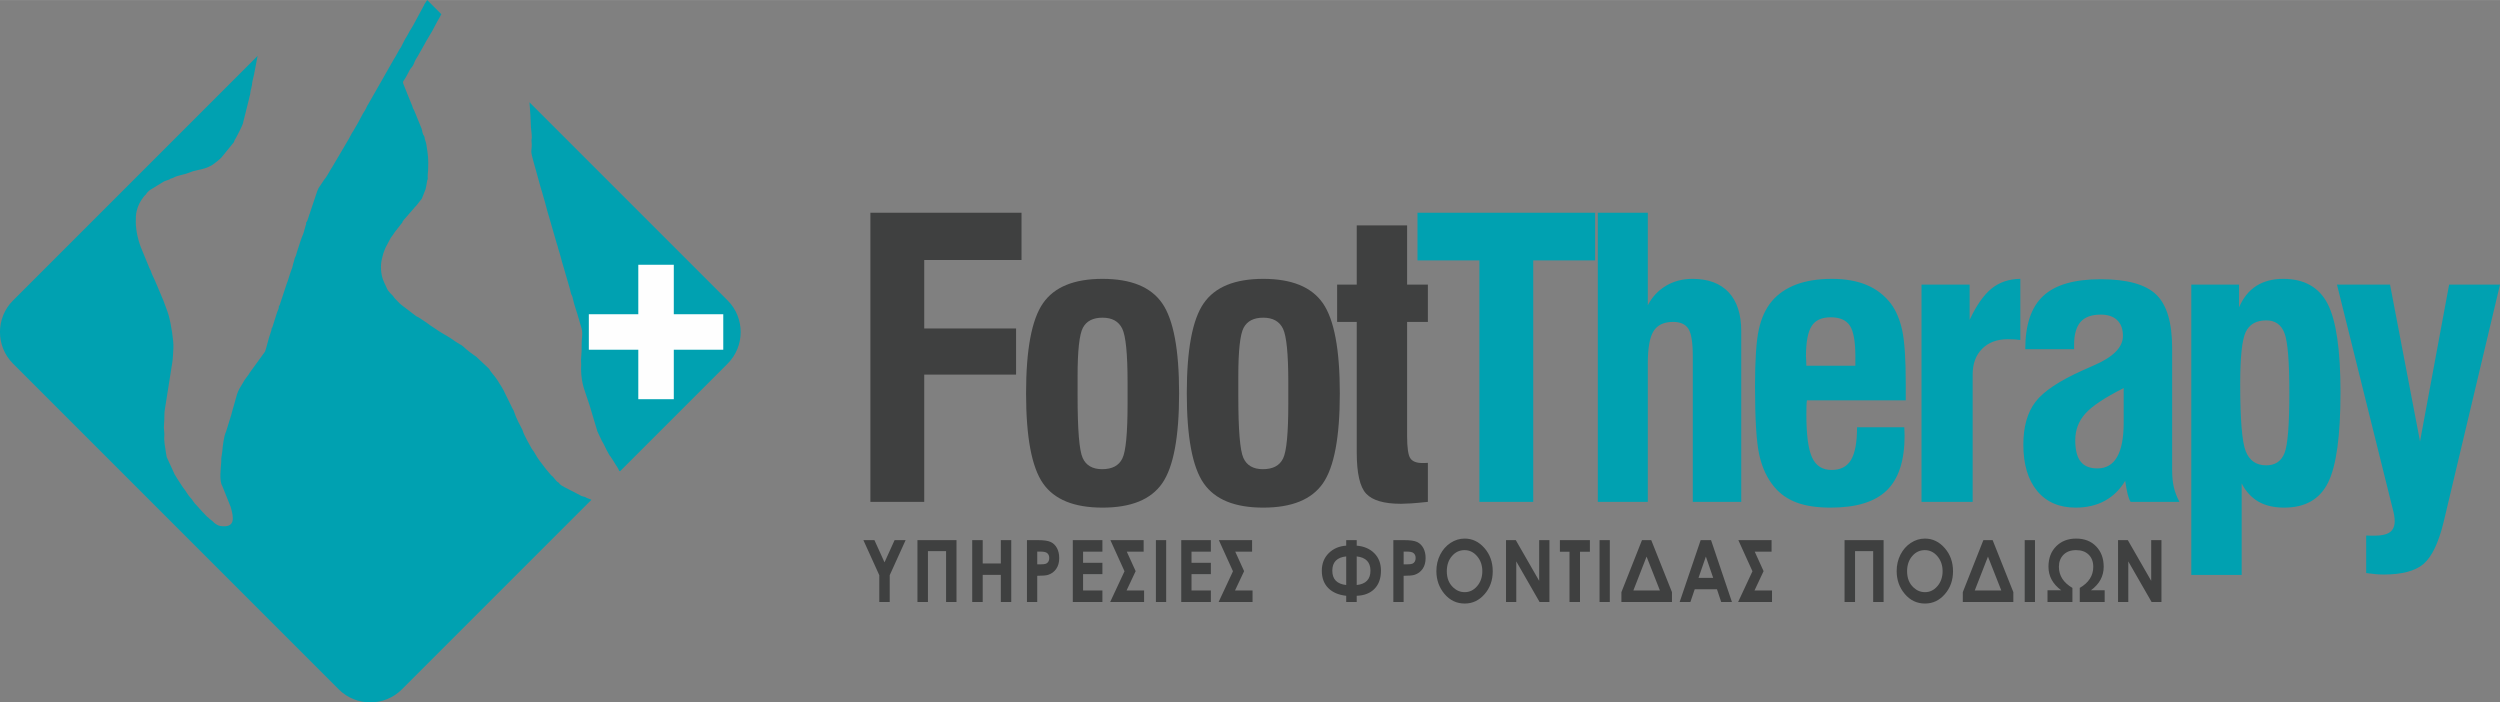
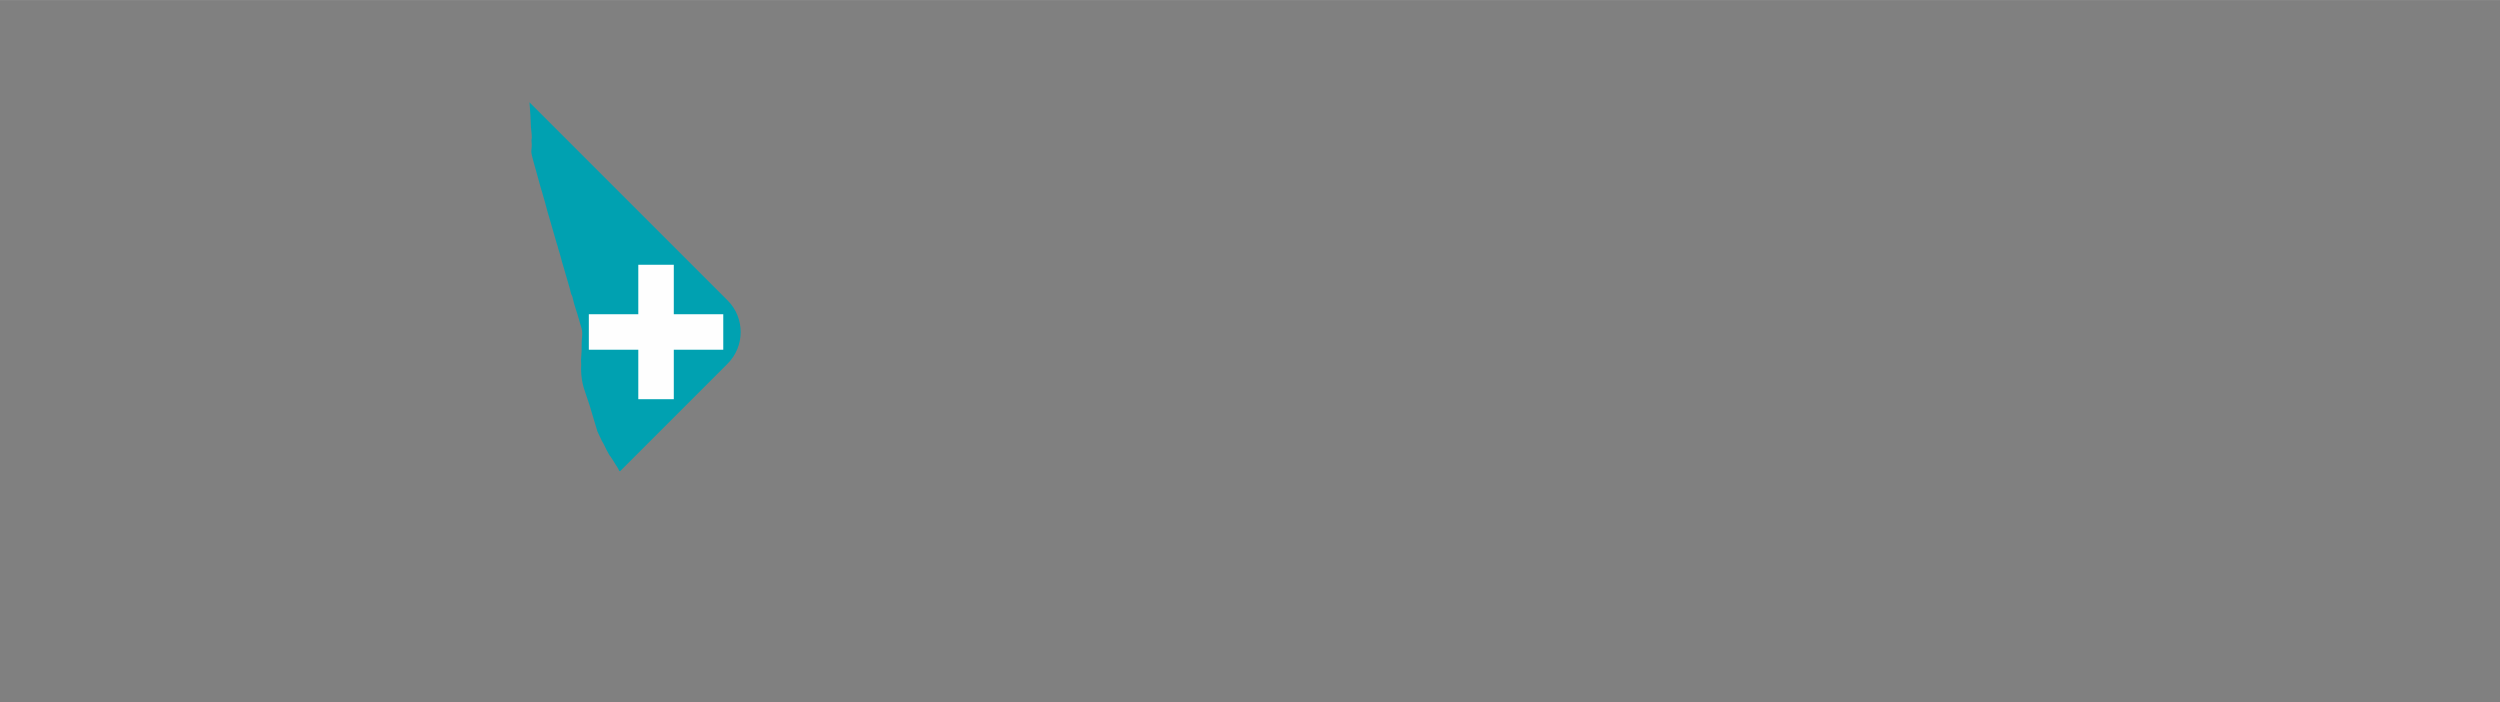
<svg xmlns="http://www.w3.org/2000/svg" xml:space="preserve" width="2712px" height="762px" version="1.1" style="shape-rendering:geometricPrecision; text-rendering:geometricPrecision; image-rendering:optimizeQuality; fill-rule:evenodd; clip-rule:evenodd" viewBox="0 0 271200 76190">
  <rect x="0" y="0" width="271200" height="76190" fill="#808080" stroke="none" />
  <defs>
    <style type="text/css">
   
    .fil0 {fill:#00A1B1}
    .fil1 {fill:#FEFEFE;fill-rule:nonzero}
    .fil3 {fill:#00A1B1;fill-rule:nonzero}
    .fil2 {fill:#3F4040;fill-rule:nonzero}
   
  </style>
  </defs>
  <g id="Layer_x0020_1">
    <path class="fil0" d="M57441 11097l21495 21495c1883,1883 1883,4965 0,6848l-11674 11674c-27,-17 -57,-30 -91,-37 -59,-237 -421,-700 -567,-977 -5,-10 -10,-20 -16,-30 -5,-9 -12,-18 -18,-26l-313 -481c-63,-114 -78,-82 -131,-165l-319 -576c-176,-342 -306,-671 -508,-980l-490 -1039 -859 -2862c-468,-1516 -881,-2124 -919,-3927 -3,-156 28,-300 18,-472 -11,-184 -21,-322 -19,-506l62 -954c12,-473 -9,-953 42,-1432 99,-939 -84,-1076 -313,-1946 -223,-844 -525,-1556 -702,-2420 -57,-281 -109,-243 -161,-407 -50,-154 -91,-376 -132,-532l-693 -2384c-206,-621 -343,-1323 -562,-1944 -67,-191 -63,-330 -146,-503l-821 -2849c-261,-805 -422,-1596 -678,-2392 -55,-173 -91,-352 -140,-511 -46,-151 -105,-295 -140,-449l-808 -2915c-62,-290 -218,-735 -201,-1005 23,-383 76,-523 29,-980 -28,-273 13,-309 23,-485 19,-348 -119,-1089 -110,-1548 6,-310 -61,-1255 -138,-2283z" />
-     <path class="fil0" d="M1412 32592l26540 -26540c-15,78 -33,155 -52,232l-272 1433c-25,137 -42,143 -57,310l-199 853c-26,79 -22,238 -35,323l-91 424c-94,242 -71,497 -141,731 -40,140 -30,73 -64,259l-705 2830c-210,516 -465,988 -720,1478 -51,99 -92,151 -144,239 -73,123 -41,125 -96,251l-1354 1666c-161,192 -881,750 -1074,859 -464,259 -961,406 -1503,508 -352,65 -675,167 -969,292 -446,191 -1275,302 -1593,498 -103,64 -134,65 -302,115 -168,51 -95,64 -242,128 -239,104 -360,93 -601,227l-1462 897c-373,295 -354,371 -474,517 -22,28 -22,14 -63,50 -7,6 -18,12 -25,19l-178 220c-332,430 -578,928 -705,1456 -100,422 -105,794 -99,1249 11,980 306,2180 692,3045l793 1930c58,140 112,204 152,302 101,254 48,218 203,530 270,541 505,1143 747,1707l412 984c198,544 428,1098 593,1677 211,740 544,2745 487,3460 -41,522 -34,1080 -126,1607l-788 4985c-85,427 -44,772 -73,1206l-44 830c8,213 70,692 49,878 -61,525 85,1219 169,1803 24,170 52,339 84,507l861 1882c135,219 255,401 393,637l537 821c35,47 76,94 108,133 195,239 424,683 650,909 242,242 421,627 692,858l659 736c53,55 43,38 66,59l244 263c203,238 286,239 416,380 6,6 13,16 20,23 7,7 15,16 22,23l89 71c7,5 16,13 22,18 7,5 17,13 24,18 7,5 16,12 23,17 250,176 188,183 332,297 178,142 421,306 650,340 1659,247 1490,-848 1132,-2077l-914 -2278c-337,-543 -152,-1914 -105,-2585 8,-114 -6,-291 7,-421l113 -775c21,-440 187,-1719 396,-2076l594 -1921c17,-71 31,-153 51,-212l546 -1925c137,-449 406,-878 647,-1259 69,-109 119,-219 183,-316 173,-261 415,-518 567,-801l1651 -2278c146,-393 429,-1632 545,-1865l143 -454c20,-75 5,-138 25,-194 35,-103 44,-22 85,-143l446 -1413c72,-313 265,-504 254,-873 101,-64 97,-139 136,-256l748 -2259c29,-96 37,-77 57,-129l223 -707c34,-95 56,-195 91,-280 39,-92 59,-181 101,-274 142,-312 147,-580 261,-887 34,-91 60,-200 79,-299 48,-243 132,-219 200,-541 39,-192 56,-150 84,-288l458 -1397c72,-225 202,-451 257,-667l204 -729c67,-158 61,-107 52,-337 100,-54 217,-420 255,-549l95 -316c56,-165 69,-93 98,-270l759 -2264c103,-292 168,-391 348,-635l368 -559c266,-304 578,-859 771,-1205 50,-90 102,-155 151,-235l1824 -3097c154,-259 259,-549 442,-787l297 -509c364,-588 632,-1238 1020,-1813 115,-170 161,-411 288,-551l2816 -4943c60,-108 95,-139 148,-237l452 -812c59,-87 115,-151 158,-228 206,-366 373,-806 612,-1150l221 -390c131,-271 338,-549 486,-824l1138 -2114c4,-7 41,-72 42,-74 31,-66 17,-52 30,-83 35,-81 12,-37 72,-110 54,-66 144,-208 246,-381l1537 1537 -72 129c-59,104 -52,124 -124,240 -283,451 -526,973 -783,1434l-549 932c-60,112 -70,120 -140,227 -58,88 -75,154 -127,244l-788 1391c-91,156 -192,279 -274,464 -98,222 -182,518 -355,694 -173,178 -320,481 -429,699 -594,1186 -654,600 -316,1524 75,203 137,296 225,556l447 1106c47,122 77,170 123,290 35,90 53,195 91,287 72,177 74,69 138,260l669 1640c242,528 140,533 277,894 34,91 38,80 81,139 91,123 79,249 120,410 58,228 115,289 166,614 179,1138 232,1506 187,2662l-45 623c-18,138 10,241 8,369 -3,158 -27,74 -69,224 -47,167 -46,394 -94,571 -48,181 -45,310 -130,494l-298 753c-4,10 -8,22 -13,31 -10,24 -45,105 -46,107l-386 494c-114,148 -167,242 -325,380l-1007 1164c-91,116 -253,266 -328,389 -92,151 -14,114 -129,237l-504 640c-4,7 -10,19 -15,26 -4,7 -10,18 -14,24l-93 107c-177,201 -273,417 -439,615 -144,172 -179,288 -280,460l-370 692c-41,89 -69,136 -102,219l-183 500c-96,337 -202,731 -238,1090 -41,416 -15,874 83,1339 119,565 363,907 567,1405 125,306 596,708 654,793l150 214c9,9 60,61 68,68 229,211 409,468 666,656l235 186c7,5 17,13 24,18l1383 1054c125,74 119,31 243,116l874 580c7,4 16,12 23,16l142 107c248,202 577,371 844,573 331,249 1052,649 1435,883 311,190 625,448 951,629 87,48 33,5 102,53l124 91c8,5 21,8 30,13 8,4 20,7 29,11 8,4 19,8 27,13 7,4 18,9 26,14 7,4 16,11 23,15l251 195c225,255 1073,883 1357,1062l1374 1293c70,65 25,15 83,119l54 96c288,419 418,476 808,1068 211,320 708,1107 833,1446l752 1528c102,234 142,193 239,509 177,580 593,1335 875,1887 36,71 57,169 95,277 112,322 714,1417 925,1780 96,166 193,228 301,435 339,642 789,1183 1230,1758l494 586c83,88 104,128 205,196 109,74 353,438 496,566 121,107 136,48 213,160 159,235 397,330 627,466l1618 833c253,190 453,140 667,257 7,3 15,13 22,17l85 47c9,4 22,7 31,11l176 67c96,27 194,75 296,130l-20560 20560c-1883,1883 -4965,1883 -6848,0l-35338 -35338c-1883,-1883 -1883,-4965 0,-6848z" />
    <path class="fil1" d="M69243 43300l3850 0 0 -5367 5367 0 0 -3850 -5367 0 0 -5367 -3850 0 0 5367 -5367 0 0 3850 5367 0 0 5367zm1925 0m1925 -2684m2683 -2683m2684 -1925m-2684 -1925m-2683 -2684m-1925 -2683m-1925 2683m-2684 2684m-2683 1925m2683 1925m2684 2683" />
-     <path class="fil2" d="M93661 58589l1198 0 1093 2409 1092 -2409 1198 0 -1725 3803 0 2907 -1131 0 0 -2907 -1725 -3803zm5863 0l4237 0 0 6710 -1131 0 0 -5514 -1967 0 0 5514 -1139 0 0 -6710zm5941 0l1139 0 0 2532 1966 0 0 -2532 1131 0 0 6710 -1131 0 0 -2944 -1966 0 0 2944 -1139 0 0 -6710zm5940 0l1190 0c643,0 1106,67 1390,202 284,136 510,355 673,657 164,303 246,666 246,1089 0,469 -108,858 -324,1168 -214,310 -506,527 -876,648 -217,70 -612,105 -1184,105l0 2841 -1115 0 0 -6710zm1115 2626l359 0c283,0 478,-24 588,-69 111,-47 197,-121 261,-227 63,-106 95,-234 95,-385 0,-260 -89,-450 -267,-568 -128,-89 -368,-134 -718,-134l-318 0 0 1383zm3857 -2626l3213 0 0 1252 -2098 0 0 1206 2098 0 0 1233 -2098 0 0 1766 2098 0 0 1253 -3213 0 0 -6710zm4055 6710l1555 -3333 -1531 -3377 3606 0 0 1252 -1826 0 960 2112 -985 2093 1900 0 0 1253 -3679 0zm4960 -6710l1114 0 0 6710 -1114 0 0 -6710zm2750 0l3212 0 0 1252 -2098 0 0 1206 2098 0 0 1233 -2098 0 0 1766 2098 0 0 1253 -3212 0 0 -6710zm4054 6710l1556 -3333 -1531 -3377 3606 0 0 1252 -1826 0 960 2112 -985 2093 1900 0 0 1253 -3680 0zm14980 -673l0 673 -1139 0 0 -673c-836,-92 -1486,-372 -1950,-841 -465,-471 -697,-1095 -697,-1874 0,-776 249,-1411 747,-1905 497,-495 1131,-768 1900,-819l0 -598 1139 0 0 598c793,67 1430,341 1911,824 479,481 719,1112 719,1891 0,833 -233,1489 -700,1967 -467,477 -1111,729 -1930,757zm0 -4271l0 3103c994,-105 1491,-622 1491,-1555 0,-922 -497,-1439 -1491,-1548zm-1139 0c-1005,101 -1508,618 -1508,1553 0,921 503,1438 1508,1550l0 -3103zm5114 -1766l1190 0c643,0 1106,67 1390,202 284,136 510,355 674,657 163,303 245,666 245,1089 0,469 -108,858 -323,1168 -215,310 -507,527 -877,648 -217,70 -612,105 -1184,105l0 2841 -1115 0 0 -6710zm1115 2626l359 0c283,0 478,-24 589,-69 110,-47 196,-121 260,-227 63,-106 95,-234 95,-385 0,-260 -89,-450 -267,-568 -128,-89 -368,-134 -718,-134l-318 0 0 1383zm6623 -2795c832,0 1548,345 2146,1032 599,686 898,1524 898,2512 0,980 -294,1808 -886,2486 -590,677 -1307,1017 -2150,1017 -883,0 -1617,-349 -2200,-1045 -584,-696 -877,-1523 -877,-2481 0,-641 137,-1231 409,-1770 271,-537 646,-964 1121,-1279 477,-314 990,-472 1539,-472zm-16 1253c-542,0 -999,216 -1367,648 -370,431 -555,979 -555,1646 0,742 232,1329 698,1760 362,338 776,506 1244,506 529,0 980,-219 1351,-657 373,-438 559,-977 559,-1618 0,-639 -187,-1179 -563,-1622 -374,-442 -830,-663 -1367,-663zm4500 -1084l1062 0 2535 4415 0 -4415 1114 0 0 6710 -1070 0 -2527 -4402 0 4402 -1114 0 0 -6710zm5846 0l3253 0 0 1261 -1073 0 0 5449 -1139 0 0 -5449 -1041 0 0 -1261zm4300 0l1115 0 0 6710 -1115 0 0 -6710zm7856 6710l-5483 0 0 -1070 2231 -5640 1005 0 2247 5640 0 1070zm-1309 -1253l-1445 -3671 -1431 3671 2876 0zm4422 -5457l1128 0 2265 6710 -1165 0 -459 -1383 -2412 0 -470 1383 -1165 0 2278 -6710zm565 1783l-797 2310 1591 0 -794 -2310zm3499 4927l1556 -3333 -1531 -3377 3605 0 0 1252 -1826 0 960 2112 -984 2093 1899 0 0 1253 -3679 0zm11546 -6710l4237 0 0 6710 -1131 0 0 -5514 -1967 0 0 5514 -1139 0 0 -6710zm8723 -169c832,0 1547,345 2145,1032 600,686 899,1524 899,2512 0,980 -295,1808 -886,2486 -590,677 -1307,1017 -2150,1017 -884,0 -1617,-349 -2200,-1045 -585,-696 -877,-1523 -877,-2481 0,-641 136,-1231 408,-1770 272,-537 646,-964 1122,-1279 476,-314 990,-472 1539,-472zm-17 1253c-542,0 -998,216 -1367,648 -370,431 -554,979 -554,1646 0,742 232,1329 698,1760 362,338 775,506 1244,506 529,0 979,-219 1351,-657 373,-438 558,-977 558,-1618 0,-639 -187,-1179 -562,-1622 -375,-442 -831,-663 -1368,-663zm9605 5626l-5482 0 0 -1070 2230 -5640 1006 0 2246 5640 0 1070zm-1308 -1253l-1445 -3671 -1431 3671 2876 0zm2541 -5457l1115 0 0 6710 -1115 0 0 -6710zm7185 5439l1490 0 0 1271 -2704 0 0 -1527c978,-565 1466,-1328 1466,-2291 0,-550 -166,-989 -499,-1316 -333,-329 -787,-492 -1362,-492 -582,0 -1038,168 -1370,503 -332,336 -497,771 -497,1305 0,957 489,1720 1467,2291l0 1527 -2704 0 0 -1271 1490 0c-922,-675 -1384,-1527 -1384,-2553 0,-921 279,-1661 836,-2218 559,-558 1278,-837 2162,-837 910,0 1635,284 2178,852 543,569 814,1303 814,2203 0,1026 -461,1878 -1383,2553zm2939 -5439l1062 0 2535 4415 0 -4415 1114 0 0 6710 -1070 0 -2527 -4402 0 4402 -1114 0 0 -6710z" />
    <g id="_2513071710256">
-       <path class="fil2" d="M94421 54437l0 -31367 16393 0 0 5131 -10553 0 0 7424 9962 0 0 5005 -9962 0 0 13807 -5840 0zm22476 -12020l0 549c0,3657 181,5889 549,6702 362,813 1071,1224 2113,1224 1085,0 1815,-383 2190,-1154 383,-765 570,-2753 570,-5972l0 -959 0 -1342c0,-3087 -195,-5019 -577,-5819 -389,-792 -1098,-1189 -2141,-1189 -1029,0 -1738,362 -2127,1092 -383,723 -577,2475 -577,5241l0 1627zm-5589 244c0,-4749 611,-8002 1835,-9768 1223,-1766 3372,-2648 6458,-2648 3094,0 5249,882 6472,2648 1224,1766 1836,5019 1836,9768 0,4755 -612,8008 -1836,9767 -1223,1759 -3378,2634 -6472,2634 -3086,0 -5235,-875 -6458,-2634 -1224,-1759 -1835,-5012 -1835,-9767zm23024 -244l0 549c0,3657 181,5889 549,6702 362,813 1071,1224 2114,1224 1084,0 1814,-383 2189,-1154 383,-765 571,-2753 571,-5972l0 -959 0 -1342c0,-3087 -195,-5019 -578,-5819 -389,-792 -1098,-1189 -2141,-1189 -1028,0 -1737,362 -2127,1092 -382,723 -577,2475 -577,5241l0 1627zm-5589 244c0,-4749 612,-8002 1835,-9768 1224,-1766 3372,-2648 6458,-2648 3094,0 5249,882 6473,2648 1223,1766 1835,5019 1835,9768 0,4755 -612,8008 -1835,9767 -1224,1759 -3379,2634 -6473,2634 -3086,0 -5234,-875 -6458,-2634 -1223,-1759 -1835,-5012 -1835,-9767zm23900 3058l0 1593c0,1257 118,2064 354,2405 237,341 675,507 1307,507 153,0 272,0 355,-7 91,-7 167,-14 237,-14l0 4234c-786,84 -1405,139 -1843,167 -445,28 -799,42 -1070,42 -1829,0 -3094,-362 -3775,-1092 -688,-723 -1029,-2225 -1029,-4491l0 -14147 -2127 0 0 -4046 2127 0 0 -6423 5464 0 0 6423 2253 0 0 4046 -2253 0 0 10803z" />
-       <path class="fil3" d="M160485 54437l0 -26195 -6716 0 0 -5172 19271 0 0 5172 -6716 0 0 26195 -5839 0zm12847 0l0 -31367 5422 0 0 10038c473,-910 1133,-1612 1974,-2112 841,-501 1801,-751 2872,-751 1709,0 3016,486 3927,1460 911,980 1363,2377 1363,4212l0 18520 -5256 0 0 -15816c0,-1480 -160,-2468 -479,-2961 -320,-494 -870,-744 -1655,-744 -987,0 -1696,327 -2114,988 -423,660 -632,1828 -632,3517l0 15016 -5422 0zm22621 -14766l5318 0 0 -1001c0,-1613 -194,-2725 -591,-3337 -396,-612 -1092,-918 -2085,-918 -974,0 -1662,314 -2065,946 -410,633 -619,1738 -619,3309 0,0 7,111 21,341 14,222 21,444 21,660zm5499 6674l5123 0c0,111 7,264 21,466 14,208 14,354 14,451 0,2691 -639,4659 -1919,5917 -1286,1258 -3316,1883 -6103,1883 -1460,0 -2691,-180 -3685,-549 -987,-368 -1800,-938 -2440,-1710 -765,-911 -1300,-2057 -1613,-3441 -313,-1383 -466,-3872 -466,-7473 0,-2865 139,-4915 410,-6146 272,-1237 730,-2245 1384,-3037 674,-814 1564,-1426 2656,-1843 1091,-410 2391,-618 3900,-618 1452,0 2704,222 3754,660 1057,445 1925,1112 2621,2009 584,786 1000,1773 1251,2961 250,1189 375,3108 375,5757l0 1793 -10719 0c-29,174 -42,361 -49,556 -7,202 -14,515 -14,953 0,2238 208,3802 626,4699 416,897 1119,1342 2113,1342 973,0 1668,-361 2107,-1091 437,-730 653,-1905 653,-3539zm6993 8092l0 -23567 5222 0 0 3823c743,-1591 1543,-2725 2391,-3406 848,-681 1884,-1029 3107,-1042l0 6632c-201,-28 -410,-49 -611,-63 -202,-14 -452,-21 -751,-21 -1168,0 -2093,348 -2781,1036 -688,695 -1029,1626 -1029,2795l0 13813 -5548 0zm21933 -12347c-2050,1036 -3440,1961 -4164,2774 -729,814 -1091,1780 -1091,2892 0,1043 194,1815 584,2308 382,494 994,744 1821,744 953,0 1662,-417 2135,-1244 479,-828 715,-2072 715,-3726l0 -3748zm751 12347c-118,-174 -222,-445 -312,-793 -91,-354 -181,-855 -278,-1487 -564,945 -1301,1668 -2204,2162 -904,493 -1961,743 -3163,743 -1794,0 -3184,-604 -4186,-1814 -993,-1202 -1494,-2885 -1494,-5026 0,-1939 438,-3483 1314,-4630 869,-1147 2607,-2301 5193,-3455 257,-125 625,-285 1098,-487 2135,-910 3198,-1981 3198,-3204 0,-744 -201,-1321 -619,-1717 -410,-404 -1008,-605 -1793,-605 -987,0 -1717,264 -2183,792 -466,535 -702,1363 -702,2489l0 473 -5298 0c0,-2649 647,-4575 1947,-5777 1293,-1210 3371,-1815 6236,-1815 2864,0 4866,557 6020,1661 1154,1106 1731,3039 1731,5806l0 13298c0,654 63,1252 181,1787 125,535 327,1070 611,1599l-5297 0zm11888 -12763c0,3816 195,6235 598,7264 403,1022 1140,1536 2231,1536 960,0 1620,-437 1975,-1320 354,-883 528,-3073 528,-6563 0,-3379 -174,-5534 -528,-6458 -355,-925 -1015,-1384 -1975,-1384 -1091,0 -1828,425 -2231,1266 -403,841 -598,2725 -598,5659zm-5304 20688l0 -31492 5179 0 0 2468c438,-1029 1057,-1801 1863,-2322 806,-514 1787,-771 2927,-771 2280,0 3886,903 4818,2704 931,1807 1397,5005 1397,9593 0,4749 -452,8023 -1356,9823 -903,1801 -2482,2697 -4741,2697 -1112,0 -2044,-215 -2802,-646 -750,-438 -1362,-1091 -1821,-1974l0 9920 -5464 0zm18972 -202l0 -4073c111,0 222,7 347,14 118,6 299,6 529,6 771,0 1334,-125 1689,-375 354,-250 528,-660 528,-1216 0,-174 -21,-389 -62,-633 -42,-243 -91,-480 -160,-709l-6041 -24304 5756 0 3253 17004 3156 -17004 5520 0 -6125 25792c-549,2238 -1272,3740 -2168,4511 -904,765 -2343,1147 -4311,1147 -299,0 -604,-13 -924,-41 -320,-28 -647,-70 -987,-119z" />
-     </g>
+       </g>
  </g>
</svg>